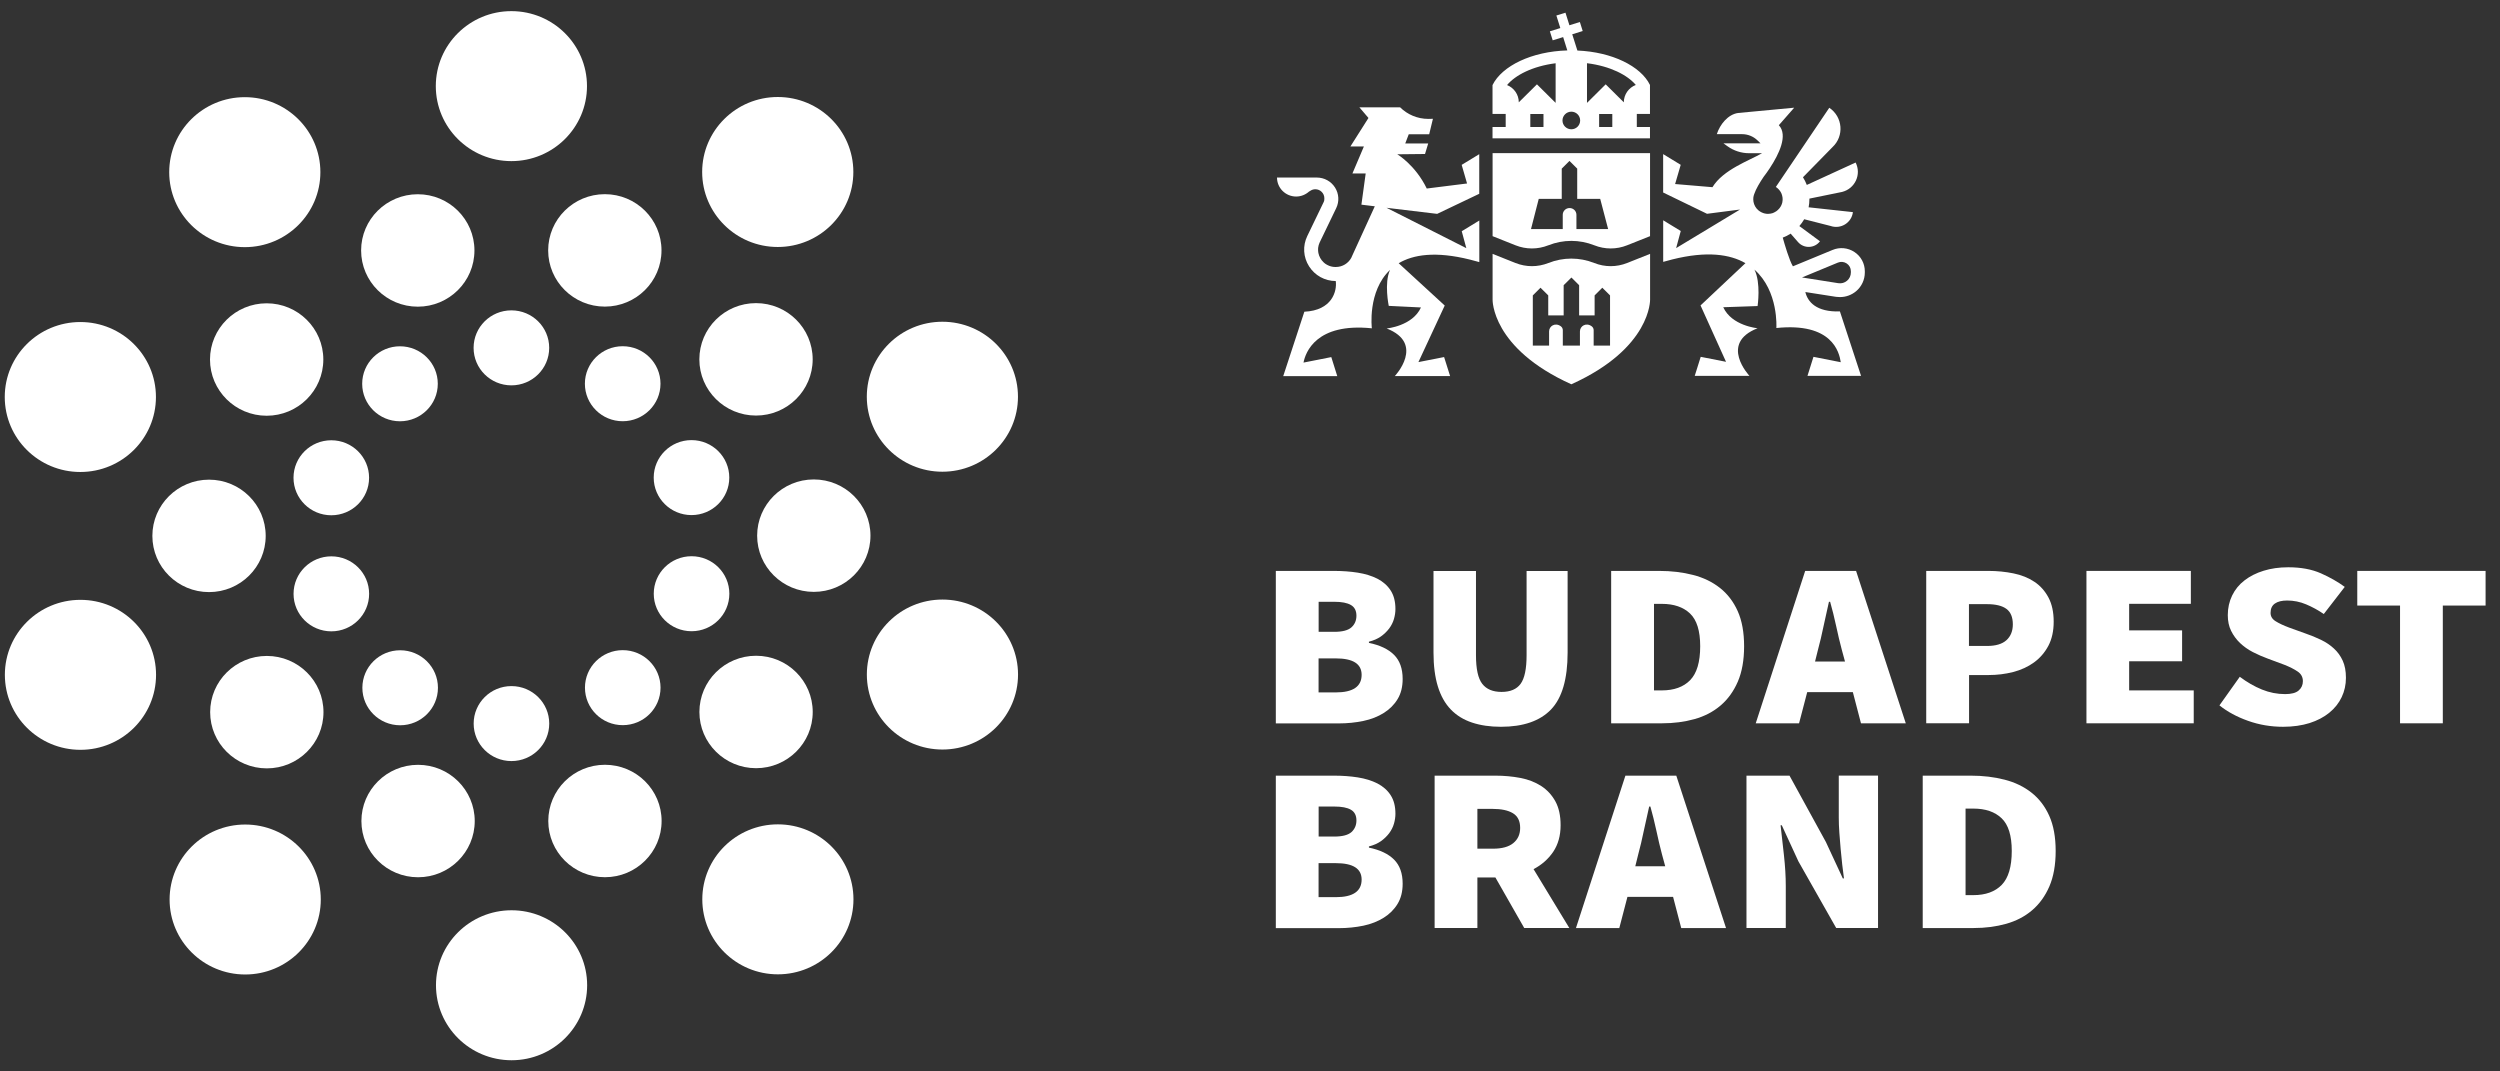
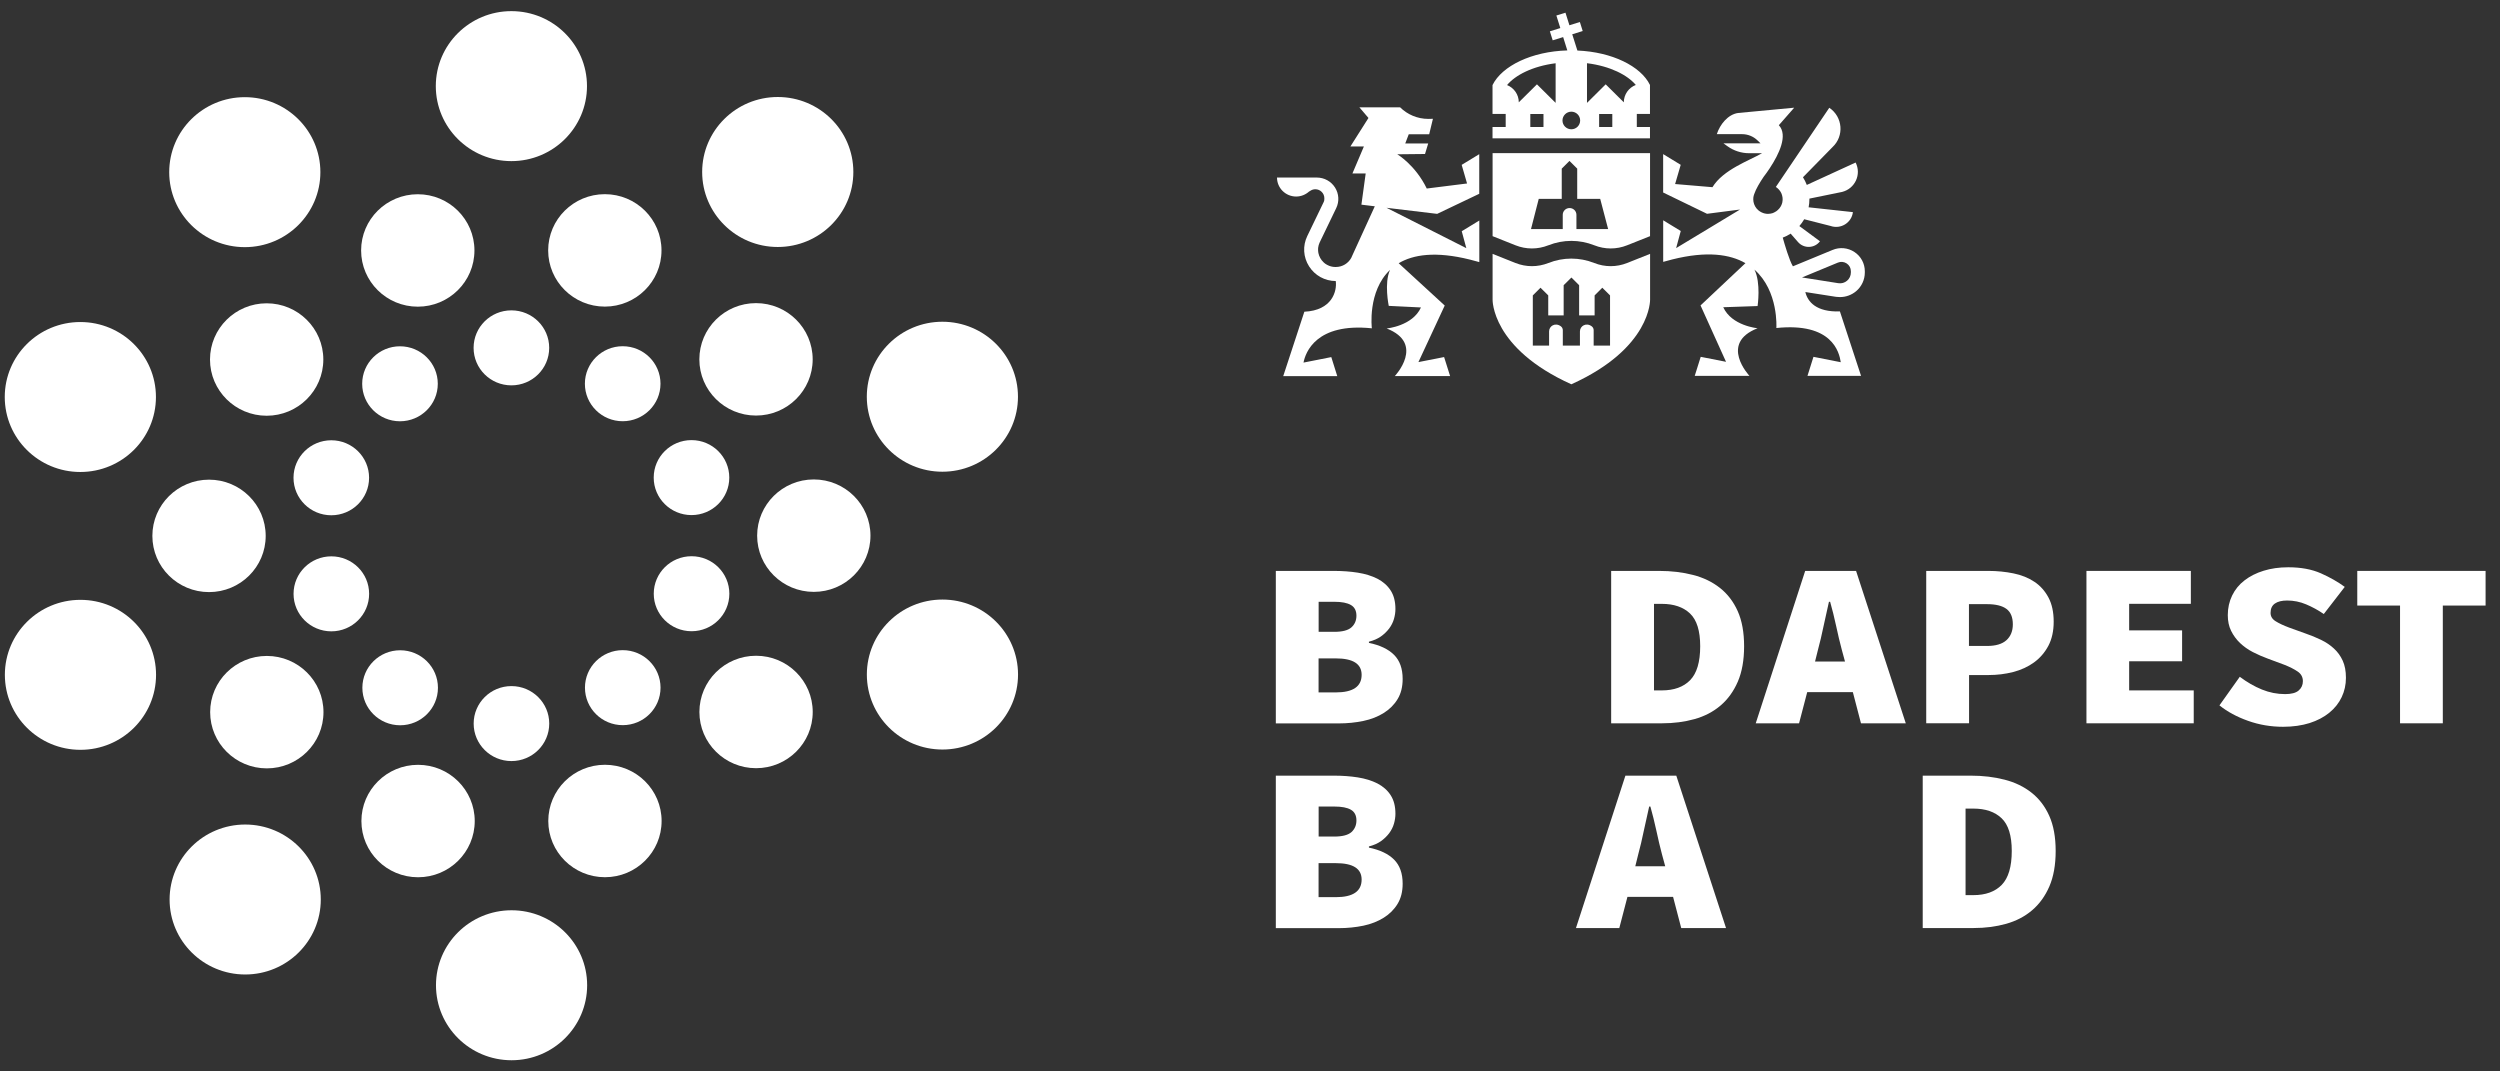
<svg xmlns="http://www.w3.org/2000/svg" width="112" height="48" viewBox="0 0 112 48" fill="none">
  <rect x="0" y="0" width="112" height="48" fill="#333333" stroke="none" />
  <path d="M66.868 10.58L67.895 10.989C68.369 11.178 68.89 11.178 69.366 10.989H69.368C70.031 10.726 70.76 10.726 71.424 10.989C71.899 11.178 72.421 11.178 72.894 10.989L73.922 10.58V6.859H66.868V10.58ZM68.936 8.908H69.966V7.554L70.312 7.21L70.659 7.554V8.908H71.689L72.044 10.261H70.624V9.623C70.624 9.455 70.487 9.32 70.317 9.32C70.148 9.32 70.011 9.455 70.011 9.623V10.261H68.589L68.936 8.908Z" fill="white" />
  <path d="M73.922 11.373L72.894 11.783C72.421 11.971 71.897 11.971 71.424 11.783C70.76 11.519 70.032 11.519 69.368 11.783H69.366C68.893 11.971 68.371 11.971 67.895 11.783L66.868 11.373V13.422C66.868 13.422 66.807 15.597 70.396 17.216C73.985 15.597 73.924 13.422 73.924 13.422V11.373H73.922ZM71.396 15.484V14.793C71.396 14.723 71.363 14.658 71.307 14.617C71.057 14.434 70.781 14.607 70.781 14.846V15.484H70.014V14.793C70.014 14.723 69.981 14.658 69.925 14.617C69.672 14.434 69.399 14.607 69.399 14.846V15.484H68.67V13.234L69.014 12.89L69.361 13.234V14.13H70.052V12.777L70.399 12.433L70.745 12.777V14.13H71.439V13.234L71.783 12.89L72.13 13.234V15.484H71.396Z" fill="white" />
  <path d="M70.667 2.264L70.436 1.536L70.905 1.39L70.778 0.986L70.31 1.132L70.133 0.569L69.725 0.695L69.902 1.257L69.434 1.403L69.561 1.807L70.029 1.662L70.216 2.259C68.624 2.304 67.29 2.95 66.865 3.811V5.104H67.455V5.689H66.865V6.196H73.919V5.689H73.329V5.104H73.919V3.806C73.504 2.962 72.221 2.329 70.667 2.264ZM69.148 5.691H68.558V5.106H69.148V5.691ZM69.692 4.602H69.685L68.855 3.778L68.042 4.584C68.042 4.235 67.825 3.934 67.516 3.811C67.883 3.369 68.655 2.965 69.692 2.834V4.602ZM70.396 5.792C70.178 5.792 69.999 5.616 69.999 5.398C69.999 5.182 70.176 5.003 70.396 5.003C70.614 5.003 70.791 5.179 70.791 5.398C70.791 5.616 70.614 5.792 70.396 5.792ZM72.231 5.691H71.641V5.106H72.231V5.691ZM72.747 4.584L71.935 3.778L71.105 4.602H71.097V2.832C72.137 2.96 72.914 3.364 73.284 3.806C72.97 3.926 72.747 4.23 72.747 4.584Z" fill="white" />
  <path d="M82.433 13.309C82.696 13.309 82.952 13.216 83.154 13.046C83.402 12.837 83.544 12.531 83.544 12.21V12.152C83.544 11.805 83.37 11.481 83.079 11.29C82.787 11.097 82.42 11.062 82.097 11.198L80.322 11.931C80.16 11.665 79.945 10.927 79.867 10.645C79.991 10.598 80.11 10.54 80.221 10.467L80.553 10.846C80.816 11.147 81.294 11.13 81.535 10.809L80.611 10.128C80.692 10.033 80.765 9.932 80.829 9.822L82.01 10.123C82.466 10.281 82.954 9.98 83.01 9.503L81.026 9.287C81.049 9.171 81.061 9.051 81.061 8.928C81.061 8.918 81.061 8.908 81.061 8.898L82.524 8.599C83.106 8.453 83.402 7.813 83.132 7.281L80.945 8.285C80.899 8.165 80.841 8.049 80.773 7.941L82.097 6.59C82.628 6.093 82.557 5.234 81.952 4.828L79.558 8.375C79.581 8.388 79.601 8.403 79.619 8.421C79.626 8.426 79.631 8.433 79.639 8.438C79.652 8.448 79.664 8.458 79.674 8.471C79.682 8.478 79.689 8.488 79.697 8.496C79.707 8.506 79.715 8.516 79.722 8.526C79.73 8.536 79.738 8.546 79.745 8.556C79.753 8.566 79.758 8.576 79.763 8.584C79.77 8.596 79.778 8.609 79.786 8.622C79.791 8.629 79.793 8.639 79.798 8.647C79.806 8.662 79.814 8.677 79.819 8.692C79.819 8.694 79.821 8.699 79.821 8.702C79.836 8.745 79.849 8.787 79.854 8.832C79.854 8.837 79.857 8.84 79.857 8.845C79.859 8.873 79.862 8.898 79.862 8.925C79.862 8.945 79.862 8.966 79.859 8.983C79.857 9.013 79.852 9.041 79.847 9.071C79.844 9.081 79.841 9.091 79.839 9.101C79.824 9.156 79.801 9.207 79.773 9.254C79.77 9.257 79.77 9.259 79.768 9.262C79.738 9.312 79.7 9.36 79.654 9.4C79.652 9.402 79.647 9.405 79.644 9.41C79.621 9.43 79.601 9.448 79.576 9.465C79.55 9.483 79.525 9.495 79.5 9.508C79.497 9.51 79.495 9.51 79.492 9.513C79.49 9.515 79.487 9.515 79.484 9.518C79.459 9.53 79.431 9.54 79.406 9.551H79.404C79.376 9.558 79.348 9.566 79.317 9.571C79.31 9.571 79.302 9.573 79.297 9.573C79.267 9.578 79.237 9.581 79.206 9.581C79.183 9.581 79.161 9.578 79.138 9.578C79.135 9.578 79.133 9.578 79.128 9.576C79.107 9.573 79.087 9.571 79.07 9.566H79.067C79.014 9.556 78.966 9.535 78.918 9.513C78.91 9.51 78.905 9.505 78.897 9.503C78.875 9.49 78.854 9.478 78.834 9.465C78.819 9.455 78.804 9.443 78.788 9.433L78.786 9.43C78.761 9.41 78.738 9.387 78.718 9.365C78.71 9.357 78.703 9.35 78.695 9.34L78.692 9.337C78.601 9.224 78.546 9.081 78.546 8.925C78.546 8.898 78.548 8.87 78.551 8.842V8.84C78.551 8.837 78.553 8.832 78.553 8.83C78.561 8.785 78.571 8.742 78.586 8.702C78.665 8.463 78.844 8.17 79.011 7.921C79.095 7.813 79.196 7.672 79.3 7.514V7.512C79.689 6.919 80.115 6.063 79.692 5.609L80.38 4.825L77.872 5.061C77.417 5.121 77.055 5.571 76.913 6.01H78.044C78.303 6.01 78.551 6.111 78.735 6.289L78.872 6.422H77.212L77.389 6.55C77.672 6.753 78.011 6.864 78.361 6.864H78.94C78.368 7.195 77.197 7.597 76.718 8.386L75.045 8.245L75.296 7.384L74.509 6.904V8.624L76.475 9.578L77.953 9.387L75.091 11.115L75.298 10.349L74.511 9.869V11.732L74.921 11.622C76.47 11.235 77.505 11.391 78.196 11.79L76.184 13.683L77.326 16.209L76.192 15.986L75.924 16.839H78.376C78.376 16.839 77.002 15.383 78.74 14.705C78.74 14.705 77.581 14.6 77.202 13.764L78.74 13.711C78.74 13.711 78.897 12.669 78.599 12.079C79.692 13.043 79.581 14.695 79.581 14.695C82.069 14.437 82.398 15.767 82.466 16.227L81.243 15.986L80.975 16.839H83.375L82.428 13.952C81.368 13.985 80.985 13.523 80.879 13.083L82.261 13.299C82.317 13.304 82.375 13.309 82.433 13.309ZM80.73 12.43L82.337 11.765C82.469 11.71 82.613 11.725 82.732 11.803C82.851 11.881 82.919 12.009 82.919 12.152V12.21C82.919 12.35 82.856 12.486 82.749 12.576C82.641 12.669 82.499 12.709 82.357 12.687L80.73 12.43Z" fill="white" />
  <path d="M64.385 9.581L66.27 8.682V6.907L65.483 7.386L65.724 8.22L63.919 8.446C63.408 7.391 62.598 6.912 62.598 6.912L63.841 6.899L63.983 6.427H62.955L63.112 6.015H64.028L64.195 5.322C64.157 5.325 64.031 5.327 63.993 5.327C63.497 5.327 63.049 5.129 62.725 4.808H60.9L61.307 5.285L60.497 6.563H61.102L60.589 7.77H61.183L60.991 9.169L61.591 9.242L60.578 11.459C60.568 11.489 60.556 11.517 60.54 11.544V11.547C60.406 11.793 60.146 11.961 59.844 11.961C59.842 11.961 59.839 11.961 59.839 11.963C59.817 11.963 59.796 11.961 59.774 11.958C59.769 11.958 59.761 11.958 59.756 11.958C59.738 11.956 59.72 11.953 59.705 11.951C59.69 11.948 59.677 11.946 59.662 11.943C59.65 11.941 59.634 11.936 59.622 11.933C59.604 11.928 59.586 11.921 59.569 11.916C59.558 11.913 59.551 11.908 59.541 11.906C59.513 11.896 59.488 11.881 59.46 11.868C59.457 11.866 59.452 11.863 59.45 11.863C59.427 11.85 59.404 11.835 59.381 11.82C59.376 11.818 59.371 11.813 59.366 11.81C59.343 11.793 59.323 11.775 59.303 11.758C59.3 11.755 59.298 11.755 59.298 11.752C59.179 11.642 59.095 11.494 59.062 11.328C59.06 11.321 59.06 11.313 59.06 11.308C59.057 11.288 59.055 11.265 59.052 11.245C59.052 11.23 59.05 11.218 59.05 11.203C59.05 11.195 59.05 11.19 59.05 11.183C59.05 11.175 59.05 11.168 59.05 11.16C59.05 11.142 59.05 11.127 59.052 11.11C59.052 11.1 59.055 11.09 59.057 11.08C59.065 11.014 59.083 10.949 59.111 10.886C59.113 10.884 59.113 10.879 59.115 10.876C59.121 10.864 59.123 10.854 59.131 10.841L59.862 9.325C60.006 9.026 59.986 8.682 59.809 8.401C59.632 8.122 59.326 7.954 58.992 7.954H57.21C57.21 8.423 57.594 8.805 58.068 8.805C58.295 8.805 58.503 8.714 58.657 8.571H58.67C58.741 8.514 58.83 8.478 58.926 8.478C59.148 8.478 59.331 8.659 59.331 8.88C59.331 8.883 59.331 8.883 59.331 8.885C59.336 8.943 59.326 9.003 59.298 9.058L58.566 10.575C58.354 11.014 58.384 11.521 58.647 11.933C58.908 12.343 59.353 12.589 59.842 12.591C59.903 13.048 59.677 13.907 58.435 13.965L57.488 16.852H59.91L59.642 15.998L58.397 16.244C58.485 15.787 58.964 14.452 61.459 14.708C61.459 14.708 61.254 13.056 62.274 12.091C62.001 12.677 62.216 13.703 62.216 13.703L63.659 13.774C63.279 14.61 62.122 14.715 62.122 14.715C63.861 15.396 62.487 16.849 62.487 16.849H64.965L64.696 15.996L63.545 16.222L64.724 13.688L62.661 11.793C63.317 11.401 64.322 11.248 65.855 11.63L66.273 11.742V9.879L65.486 10.359L65.691 11.117L62.117 9.309L64.385 9.581Z" fill="white" />
  <path d="M100.714 32.294C101.213 32.472 101.737 32.56 102.283 32.56C102.726 32.56 103.121 32.502 103.468 32.394C103.815 32.283 104.111 32.128 104.354 31.929C104.597 31.731 104.781 31.498 104.908 31.231C105.034 30.965 105.098 30.677 105.098 30.365C105.098 30.064 105.05 29.808 104.953 29.597C104.857 29.386 104.726 29.205 104.561 29.055C104.397 28.901 104.204 28.773 103.982 28.665C103.759 28.557 103.521 28.459 103.27 28.374L102.554 28.116C102.304 28.023 102.101 27.927 101.949 27.832C101.797 27.739 101.721 27.613 101.721 27.458C101.721 27.269 101.785 27.129 101.916 27.038C102.045 26.948 102.228 26.903 102.463 26.903C102.757 26.903 103.043 26.96 103.316 27.076C103.592 27.192 103.853 27.335 104.106 27.508L105.045 26.293C104.741 26.069 104.384 25.866 103.977 25.685C103.567 25.504 103.081 25.414 102.516 25.414C102.106 25.414 101.737 25.467 101.408 25.57C101.079 25.672 100.793 25.816 100.555 26.001C100.314 26.185 100.129 26.413 100 26.679C99.871 26.945 99.805 27.239 99.805 27.558C99.805 27.827 99.854 28.06 99.955 28.264C100.054 28.465 100.188 28.648 100.352 28.806C100.519 28.964 100.709 29.1 100.927 29.213C101.144 29.323 101.37 29.424 101.605 29.509L102.334 29.78C102.577 29.876 102.777 29.976 102.934 30.084C103.091 30.189 103.169 30.335 103.169 30.516C103.169 30.687 103.106 30.827 102.979 30.935C102.855 31.043 102.653 31.096 102.374 31.096C102.018 31.096 101.671 31.028 101.332 30.89C100.993 30.752 100.664 30.561 100.342 30.32L99.431 31.601C99.788 31.887 100.216 32.118 100.714 32.294Z" fill="white" />
  <path fill-rule="evenodd" clip-rule="evenodd" d="M57.157 25.577H59.751C60.133 25.577 60.492 25.602 60.827 25.655C61.16 25.708 61.454 25.798 61.707 25.926C61.958 26.057 62.158 26.23 62.3 26.451C62.444 26.672 62.515 26.948 62.515 27.284C62.515 27.43 62.492 27.581 62.449 27.731C62.406 27.882 62.332 28.025 62.234 28.158C62.132 28.291 62.011 28.409 61.862 28.515C61.715 28.618 61.535 28.695 61.328 28.748V28.801C61.824 28.904 62.198 29.082 62.454 29.338C62.709 29.592 62.839 29.953 62.839 30.418C62.839 30.772 62.763 31.073 62.611 31.322C62.459 31.573 62.251 31.779 61.991 31.942C61.73 32.105 61.426 32.226 61.08 32.298C60.733 32.371 60.363 32.409 59.971 32.409H57.157V25.577ZM59.075 28.306H59.776C60.141 28.306 60.396 28.238 60.545 28.105C60.692 27.972 60.768 27.797 60.768 27.583C60.768 27.36 60.685 27.199 60.52 27.104C60.356 27.008 60.108 26.96 59.779 26.96H59.075V28.306ZM59.072 31.02H59.842C60.614 31.02 61.001 30.757 61.001 30.232C61.001 29.74 60.614 29.496 59.842 29.496H59.072V31.02Z" fill="white" />
-   <path d="M67.242 32.56C66.757 32.56 66.324 32.497 65.947 32.371C65.57 32.246 65.251 32.05 64.995 31.784C64.739 31.518 64.544 31.171 64.415 30.749C64.286 30.328 64.221 29.823 64.221 29.238V25.58H66.124V29.356C66.124 29.968 66.217 30.395 66.405 30.636C66.592 30.877 66.88 30.998 67.27 30.998C67.663 30.998 67.946 30.877 68.123 30.636C68.3 30.395 68.391 29.968 68.391 29.356V25.58H70.229V29.238C70.229 30.418 69.981 31.267 69.487 31.784C68.989 32.301 68.242 32.56 67.242 32.56Z" fill="white" />
  <path fill-rule="evenodd" clip-rule="evenodd" d="M72.18 25.577V32.404H74.461C74.982 32.404 75.466 32.341 75.913 32.216C76.362 32.09 76.751 31.889 77.08 31.608C77.409 31.329 77.667 30.97 77.855 30.536C78.042 30.102 78.136 29.572 78.136 28.952C78.136 28.329 78.04 27.807 77.85 27.38C77.66 26.956 77.394 26.607 77.055 26.34C76.716 26.072 76.316 25.878 75.85 25.758C75.385 25.637 74.878 25.577 74.332 25.577H72.18ZM74.448 30.93H74.099V27.053H74.451C74.987 27.053 75.41 27.197 75.713 27.485C76.017 27.774 76.169 28.261 76.169 28.952C76.169 29.66 76.017 30.164 75.719 30.471C75.42 30.777 74.995 30.93 74.448 30.93Z" fill="white" />
  <path fill-rule="evenodd" clip-rule="evenodd" d="M78.657 32.404L80.872 25.577H83.152L85.379 32.404H83.372L83.008 31.008H80.963L80.598 32.404H78.657ZM81.446 29.107L81.314 29.637H82.656L82.512 29.107C82.425 28.781 82.34 28.424 82.258 28.04C82.175 27.656 82.086 27.297 81.99 26.96H81.937C81.859 27.305 81.778 27.666 81.697 28.045C81.618 28.427 81.535 28.781 81.446 29.107Z" fill="white" />
  <path fill-rule="evenodd" clip-rule="evenodd" d="M86.295 25.577V32.401H88.214V30.242H89.087C89.469 30.242 89.836 30.197 90.188 30.107C90.54 30.016 90.851 29.873 91.119 29.68C91.388 29.486 91.603 29.238 91.765 28.936C91.924 28.635 92.005 28.274 92.005 27.852C92.005 27.422 91.927 27.061 91.77 26.767C91.613 26.473 91.403 26.237 91.137 26.062C90.871 25.886 90.562 25.76 90.206 25.688C89.849 25.615 89.474 25.577 89.084 25.577H86.295ZM89.016 28.939H88.209V27.066H89.016C89.406 27.066 89.697 27.136 89.889 27.279C90.079 27.42 90.175 27.651 90.175 27.97C90.175 28.271 90.079 28.507 89.889 28.68C89.697 28.854 89.406 28.939 89.016 28.939Z" fill="white" />
  <path d="M93.473 32.404V25.577H98.15V27.051H95.386V28.241H97.758V29.625H95.386V30.93H98.279V32.404H93.473Z" fill="white" />
  <path d="M107.522 32.404V27.129H105.606V25.577H111.354V27.129H109.438V32.404H107.522Z" fill="white" />
  <path fill-rule="evenodd" clip-rule="evenodd" d="M57.157 34.749V41.581H59.971C60.363 41.581 60.733 41.543 61.08 41.471C61.426 41.398 61.73 41.277 61.991 41.114C62.251 40.951 62.459 40.745 62.611 40.494C62.763 40.245 62.839 39.944 62.839 39.59C62.839 39.125 62.709 38.764 62.454 38.51C62.198 38.254 61.824 38.076 61.328 37.973V37.92C61.535 37.867 61.715 37.79 61.862 37.687C62.011 37.581 62.132 37.463 62.234 37.33C62.332 37.197 62.406 37.054 62.449 36.903C62.492 36.753 62.515 36.602 62.515 36.456C62.515 36.12 62.444 35.844 62.3 35.623C62.158 35.402 61.958 35.229 61.707 35.098C61.454 34.97 61.16 34.88 60.827 34.827C60.492 34.774 60.133 34.749 59.751 34.749H57.157ZM59.776 37.478H59.075V36.133H59.779C60.108 36.133 60.356 36.18 60.52 36.276C60.685 36.371 60.768 36.532 60.768 36.755C60.768 36.969 60.692 37.144 60.545 37.278C60.396 37.41 60.141 37.478 59.776 37.478ZM59.842 40.193H59.072V38.669H59.842C60.614 38.669 61.001 38.912 61.001 39.404C61.001 39.929 60.614 40.193 59.842 40.193Z" fill="white" />
-   <path fill-rule="evenodd" clip-rule="evenodd" d="M64.271 41.574V34.749H66.994C67.384 34.749 67.759 34.784 68.116 34.852C68.472 34.92 68.781 35.043 69.047 35.214C69.313 35.387 69.523 35.615 69.68 35.899C69.837 36.183 69.915 36.542 69.915 36.971C69.915 37.436 69.804 37.832 69.584 38.161C69.361 38.488 69.07 38.746 68.703 38.937L70.305 41.574H68.285L66.994 39.311H66.187V41.574H64.271ZM66.187 38.021H66.891C67.291 38.021 67.592 37.938 67.797 37.77C68.002 37.601 68.103 37.375 68.103 37.092C68.103 36.78 67.994 36.562 67.776 36.431C67.559 36.301 67.255 36.238 66.865 36.238H66.187V38.021Z" fill="white" />
  <path fill-rule="evenodd" clip-rule="evenodd" d="M72.818 34.749L70.603 41.576H72.545L72.909 40.18H74.954L75.319 41.576H77.326L75.098 34.749H72.818ZM73.261 38.809L73.392 38.279C73.481 37.953 73.565 37.599 73.643 37.217C73.724 36.838 73.805 36.477 73.883 36.133H73.937C74.033 36.469 74.121 36.828 74.205 37.212C74.286 37.596 74.372 37.953 74.458 38.279L74.602 38.809H73.261Z" fill="white" />
-   <path d="M78.242 34.749H80.17L81.8 37.722L82.557 39.351H82.61C82.585 39.171 82.557 38.965 82.532 38.736C82.506 38.508 82.481 38.274 82.461 38.031C82.438 37.79 82.42 37.549 82.403 37.308L82.403 37.308C82.385 37.067 82.377 36.838 82.377 36.622V34.747H84.136V41.574H82.261L80.568 38.588L79.824 36.971H79.77C79.807 37.312 79.85 37.69 79.897 38.103L79.92 38.309C79.975 38.804 80.003 39.269 80.003 39.698V41.574H78.242V34.749Z" fill="white" />
  <path fill-rule="evenodd" clip-rule="evenodd" d="M86.138 34.749V41.576H88.419C88.94 41.576 89.424 41.513 89.871 41.388C90.319 41.262 90.709 41.061 91.038 40.78C91.367 40.501 91.625 40.142 91.813 39.708C92 39.274 92.094 38.744 92.094 38.124C92.094 37.501 91.998 36.979 91.808 36.552C91.618 36.127 91.352 35.779 91.013 35.512C90.674 35.244 90.274 35.05 89.808 34.93C89.343 34.809 88.836 34.749 88.29 34.749H86.138ZM88.406 40.102H88.057V36.225H88.409C88.945 36.225 89.368 36.368 89.671 36.657C89.975 36.946 90.127 37.433 90.127 38.124C90.127 38.832 89.975 39.336 89.677 39.643C89.378 39.949 88.953 40.102 88.406 40.102Z" fill="white" />
  <path d="M26.297 3.858C26.297 5.714 24.781 7.218 22.91 7.218C21.04 7.218 19.524 5.714 19.524 3.858C19.524 2.003 21.04 0.499 22.91 0.499C24.781 0.499 26.297 2.003 26.297 3.858Z" fill="white" />
  <path d="M24.604 15.584C24.604 16.512 23.846 17.264 22.91 17.264C21.975 17.264 21.217 16.512 21.217 15.584C21.217 14.656 21.975 13.904 22.91 13.904C23.846 13.904 24.604 14.656 24.604 15.584Z" fill="white" />
  <path d="M27.097 13.736C28.499 13.736 29.635 12.608 29.635 11.218C29.635 9.827 28.499 8.699 27.097 8.699C25.695 8.699 24.558 9.827 24.558 11.218C24.558 12.608 25.695 13.736 27.097 13.736Z" fill="white" />
  <path d="M38.23 7.705C38.23 9.56 36.714 11.065 34.844 11.065C32.974 11.065 31.457 9.56 31.457 7.705C31.457 5.85 32.974 4.346 34.844 4.346C36.714 4.346 38.23 5.85 38.23 7.705Z" fill="white" />
  <path d="M27.896 18.871C28.832 18.871 29.59 18.119 29.59 17.191C29.59 16.263 28.832 15.511 27.896 15.511C26.961 15.511 26.203 16.263 26.203 17.191C26.203 18.119 26.961 18.871 27.896 18.871Z" fill="white" />
  <path d="M36.408 16.099C36.408 17.49 35.271 18.617 33.869 18.617C32.467 18.617 31.331 17.49 31.331 16.099C31.331 14.708 32.467 13.58 33.869 13.58C35.271 13.58 36.408 14.708 36.408 16.099Z" fill="white" />
  <path d="M42.219 21.133C44.089 21.133 45.605 19.629 45.605 17.773C45.605 15.918 44.089 14.414 42.219 14.414C40.349 14.414 38.833 15.918 38.833 17.773C38.833 19.629 40.349 21.133 42.219 21.133Z" fill="white" />
  <path d="M32.672 21.397C32.672 22.324 31.914 23.076 30.979 23.076C30.044 23.076 29.286 22.324 29.286 21.397C29.286 20.469 30.044 19.717 30.979 19.717C31.914 19.717 32.672 20.469 32.672 21.397Z" fill="white" />
  <path d="M36.458 26.516C37.86 26.516 38.997 25.389 38.997 23.998C38.997 22.607 37.86 21.479 36.458 21.479C35.056 21.479 33.92 22.607 33.92 23.998C33.92 25.389 35.056 26.516 36.458 26.516Z" fill="white" />
  <path d="M45.608 30.22C45.608 32.075 44.092 33.579 42.221 33.579C40.351 33.579 38.835 32.075 38.835 30.22C38.835 28.364 40.351 26.86 42.221 26.86C44.092 26.86 45.608 28.364 45.608 30.22Z" fill="white" />
  <path d="M30.982 28.279C31.917 28.279 32.675 27.527 32.675 26.599C32.675 25.671 31.917 24.919 30.982 24.919C30.046 24.919 29.288 25.671 29.288 26.599C29.288 27.527 30.046 28.279 30.982 28.279Z" fill="white" />
  <path d="M36.41 31.897C36.41 33.288 35.274 34.415 33.872 34.415C32.47 34.415 31.333 33.288 31.333 31.897C31.333 30.506 32.47 29.378 33.872 29.378C35.274 29.378 36.41 30.506 36.41 31.897Z" fill="white" />
-   <path d="M34.849 43.65C36.719 43.65 38.235 42.146 38.235 40.291C38.235 38.435 36.719 36.931 34.849 36.931C32.979 36.931 31.463 38.435 31.463 40.291C31.463 42.146 32.979 43.65 34.849 43.65Z" fill="white" />
  <path d="M29.592 30.807C29.592 31.735 28.834 32.487 27.899 32.487C26.964 32.487 26.206 31.735 26.206 30.807C26.206 29.879 26.964 29.127 27.899 29.127C28.834 29.127 29.592 29.879 29.592 30.807Z" fill="white" />
  <path d="M27.102 39.299C28.504 39.299 29.64 38.171 29.64 36.78C29.64 35.389 28.504 34.262 27.102 34.262C25.7 34.262 24.563 35.389 24.563 36.78C24.563 38.171 25.7 39.299 27.102 39.299Z" fill="white" />
  <path d="M26.304 44.139C26.304 45.995 24.788 47.499 22.918 47.499C21.048 47.499 19.532 45.995 19.532 44.139C19.532 42.284 21.048 40.78 22.918 40.78C24.788 40.78 26.304 42.284 26.304 44.139Z" fill="white" />
  <path d="M22.913 34.096C23.848 34.096 24.606 33.344 24.606 32.416C24.606 31.489 23.848 30.737 22.913 30.737C21.978 30.737 21.22 31.489 21.22 32.416C21.22 33.344 21.978 34.096 22.913 34.096Z" fill="white" />
  <path d="M21.268 36.783C21.268 38.174 20.131 39.301 18.729 39.301C17.327 39.301 16.191 38.174 16.191 36.783C16.191 35.392 17.327 34.264 18.729 34.264C20.131 34.264 21.268 35.392 21.268 36.783Z" fill="white" />
  <path d="M10.985 43.657C12.855 43.657 14.371 42.153 14.371 40.298C14.371 38.443 12.855 36.939 10.985 36.939C9.114 36.939 7.598 38.443 7.598 40.298C7.598 42.153 9.114 43.657 10.985 43.657Z" fill="white" />
  <path d="M19.62 30.812C19.62 31.74 18.862 32.492 17.927 32.492C16.992 32.492 16.234 31.74 16.234 30.812C16.234 29.884 16.992 29.132 17.927 29.132C18.862 29.132 19.62 29.884 19.62 30.812Z" fill="white" />
  <path d="M11.954 34.423C13.356 34.423 14.492 33.295 14.492 31.904C14.492 30.514 13.356 29.386 11.954 29.386C10.552 29.386 9.415 30.514 9.415 31.904C9.415 33.295 10.552 34.423 11.954 34.423Z" fill="white" />
  <path d="M6.991 30.232C6.991 32.087 5.474 33.592 3.604 33.592C1.734 33.592 0.218 32.087 0.218 30.232C0.218 28.377 1.734 26.873 3.604 26.873C5.474 26.873 6.991 28.377 6.991 30.232Z" fill="white" />
  <path d="M14.844 28.284C15.779 28.284 16.537 27.532 16.537 26.604C16.537 25.676 15.779 24.924 14.844 24.924C13.909 24.924 13.151 25.676 13.151 26.604C13.151 27.532 13.909 28.284 14.844 28.284Z" fill="white" />
  <path d="M11.903 24.008C11.903 25.399 10.767 26.526 9.365 26.526C7.963 26.526 6.826 25.399 6.826 24.008C6.826 22.617 7.963 21.489 9.365 21.489C10.767 21.489 11.903 22.617 11.903 24.008Z" fill="white" />
  <path d="M3.599 21.145C5.47 21.145 6.986 19.641 6.986 17.786C6.986 15.931 5.47 14.427 3.599 14.427C1.729 14.427 0.213 15.931 0.213 17.786C0.213 19.641 1.729 21.145 3.599 21.145Z" fill="white" />
  <path d="M16.535 21.404C16.535 22.332 15.777 23.084 14.842 23.084C13.907 23.084 13.149 22.332 13.149 21.404C13.149 20.476 13.907 19.724 14.842 19.724C15.777 19.724 16.535 20.476 16.535 21.404Z" fill="white" />
  <path d="M11.946 18.625C13.348 18.625 14.485 17.497 14.485 16.106C14.485 14.716 13.348 13.588 11.946 13.588C10.544 13.588 9.408 14.716 9.408 16.106C9.408 17.497 10.544 18.625 11.946 18.625Z" fill="white" />
  <path d="M14.353 7.713C14.353 9.568 12.837 11.072 10.967 11.072C9.097 11.072 7.581 9.568 7.581 7.713C7.581 5.857 9.097 4.353 10.967 4.353C12.837 4.353 14.353 5.857 14.353 7.713Z" fill="white" />
-   <path d="M17.919 18.873C18.855 18.873 19.613 18.121 19.613 17.194C19.613 16.266 18.855 15.514 17.919 15.514C16.984 15.514 16.226 16.266 16.226 17.194C16.226 18.121 16.984 18.873 17.919 18.873Z" fill="white" />
+   <path d="M17.919 18.873C18.855 18.873 19.613 18.121 19.613 17.194C19.613 16.266 18.855 15.514 17.919 15.514C16.984 15.514 16.226 16.266 16.226 17.194C16.226 18.121 16.984 18.873 17.919 18.873" fill="white" />
  <path d="M21.255 11.22C21.255 12.611 20.119 13.739 18.717 13.739C17.315 13.739 16.178 12.611 16.178 11.22C16.178 9.829 17.315 8.702 18.717 8.702C20.119 8.702 21.255 9.829 21.255 11.22Z" fill="white" />
</svg>